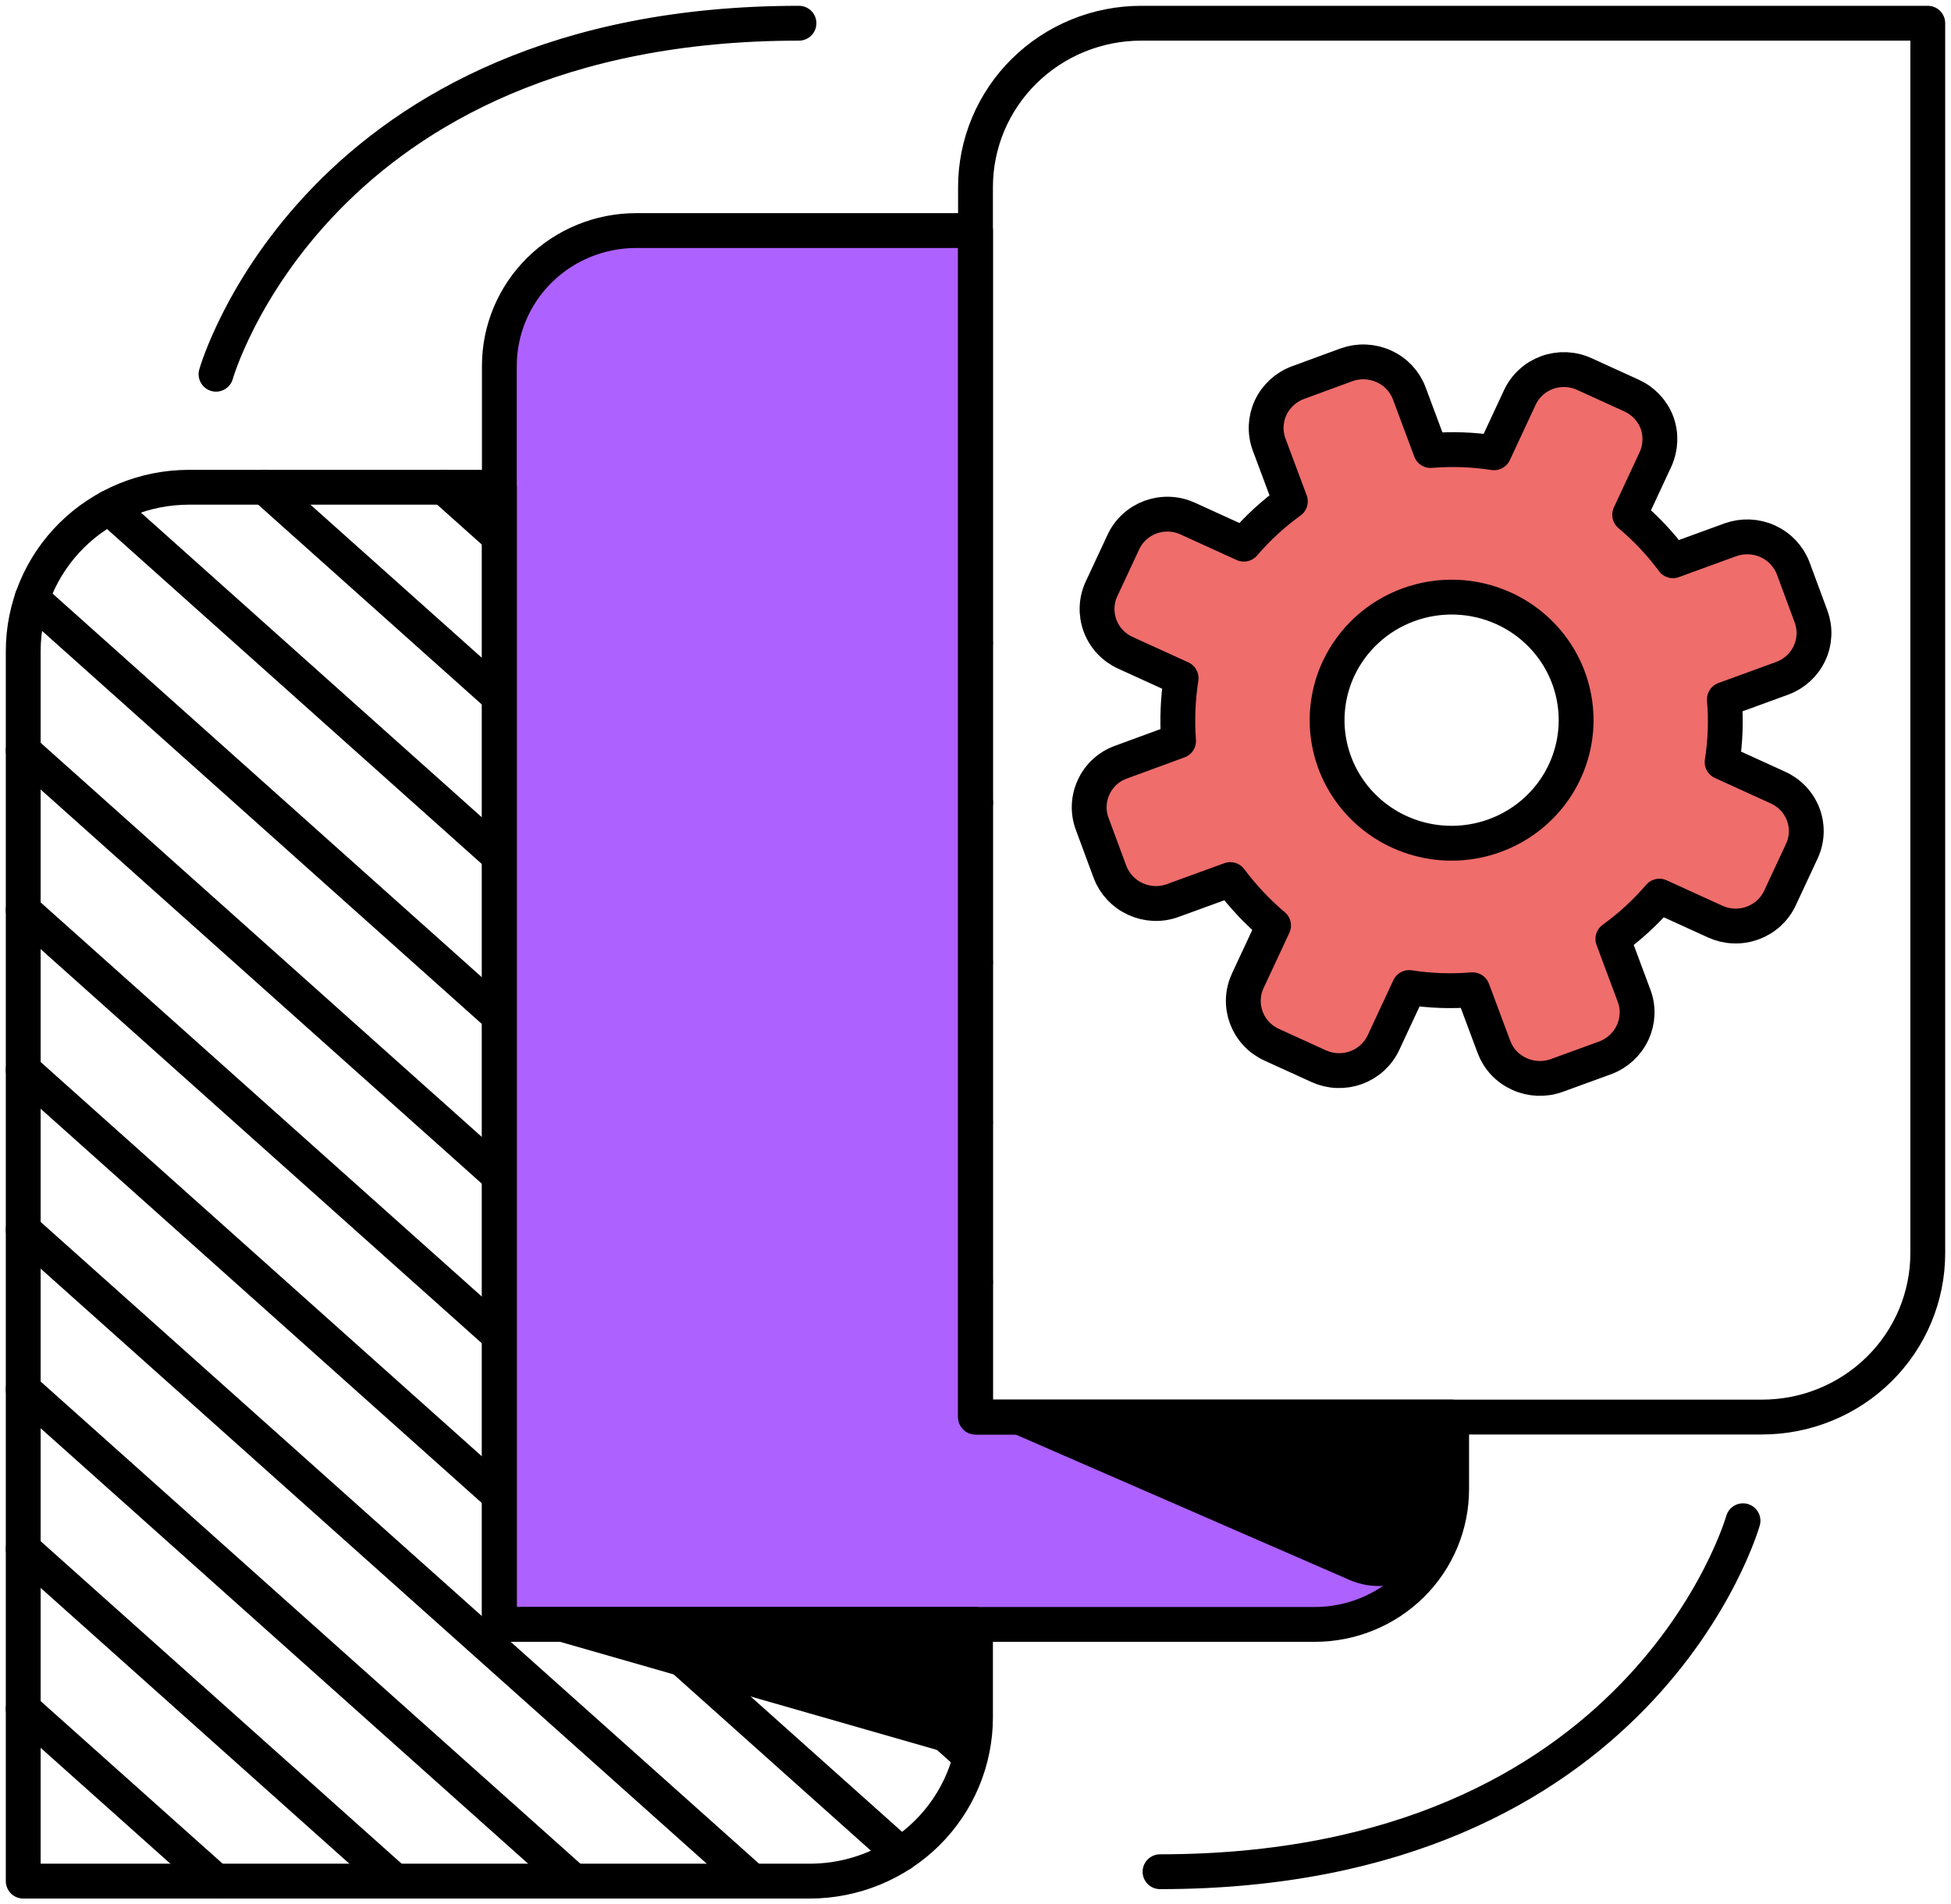
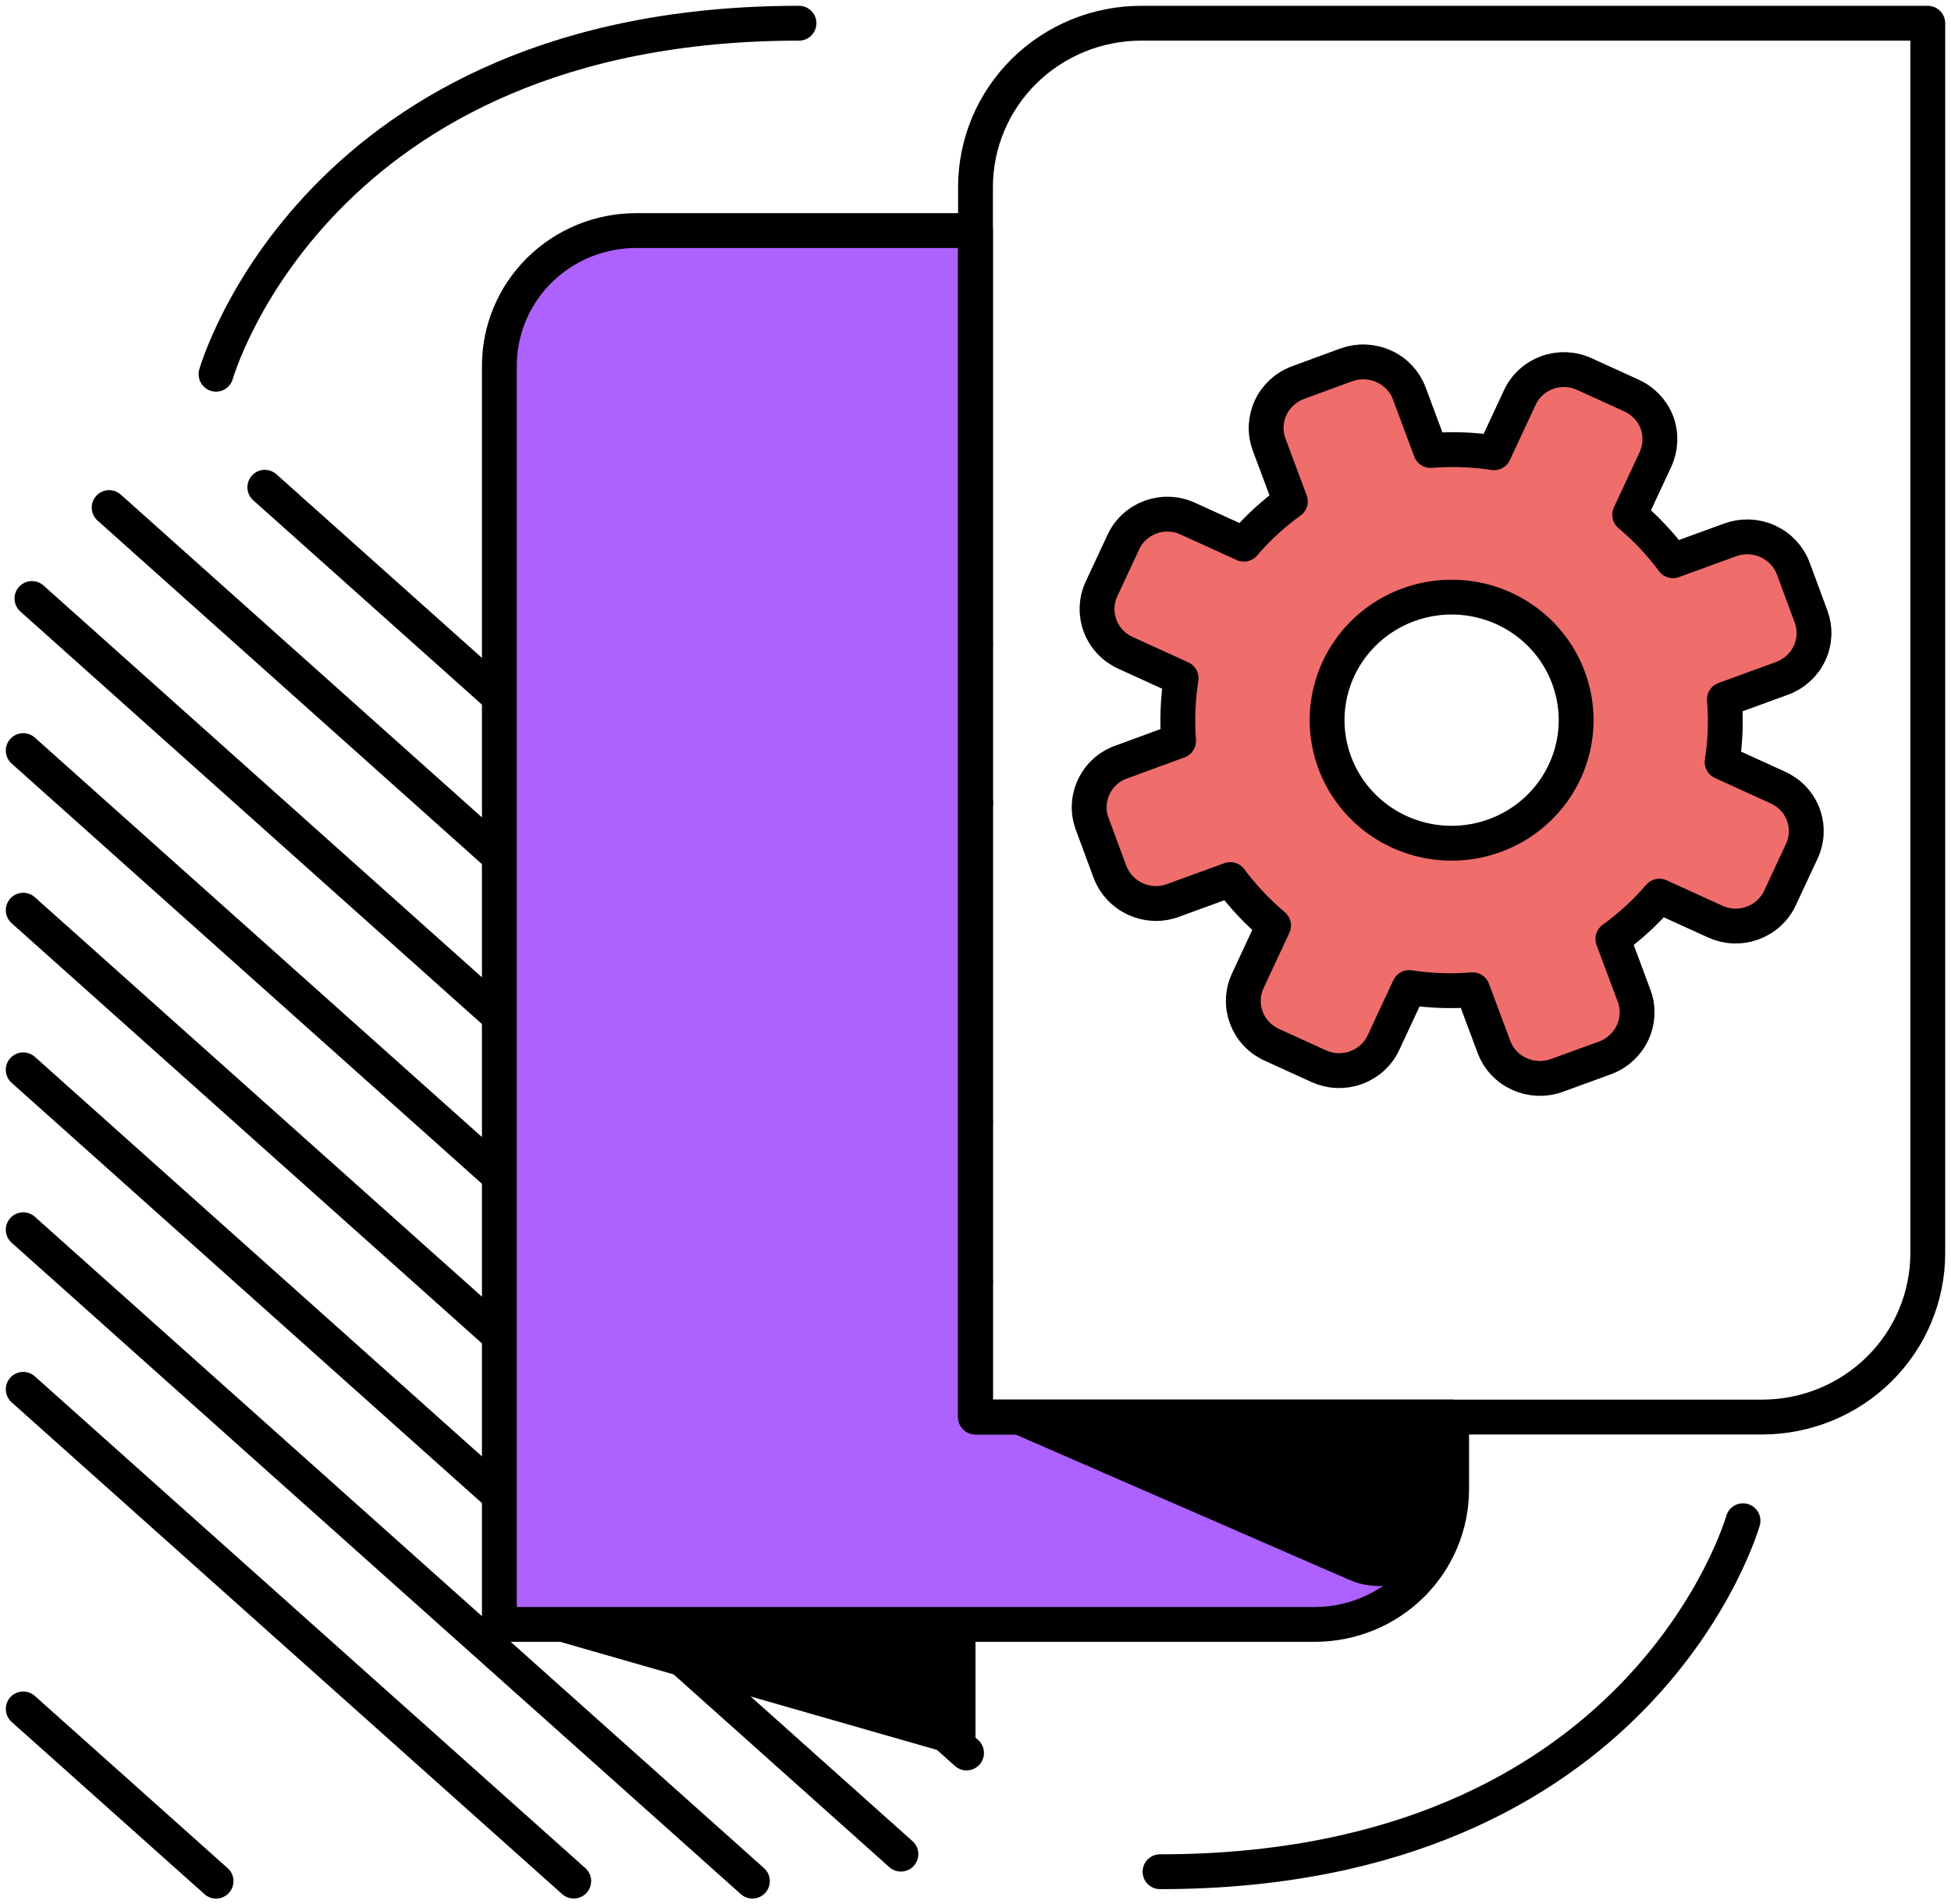
<svg xmlns="http://www.w3.org/2000/svg" width="84" height="82" viewBox="0 0 84 82" fill="none">
  <path d="M21.5 69.945L42 75.826V69.945H21.5Z" fill="black" />
  <path d="M9.303 81.001L1 73.584" stroke="black" stroke-width="1.5" stroke-linecap="round" stroke-linejoin="round" />
-   <path d="M17.008 81L1 66.698" stroke="black" stroke-width="1.5" stroke-linecap="round" stroke-linejoin="round" />
  <path d="M24.702 80.998L1 59.823" stroke="black" stroke-width="1.5" stroke-linecap="round" stroke-linejoin="round" />
  <path d="M32.395 80.999L1 52.951" stroke="black" stroke-width="1.5" stroke-linecap="round" stroke-linejoin="round" />
  <path d="M38.788 79.837L1 46.065" stroke="black" stroke-width="1.5" stroke-linecap="round" stroke-linejoin="round" />
  <path d="M41.614 75.481L1 39.192" stroke="black" stroke-width="1.5" stroke-linecap="round" stroke-linejoin="round" />
  <path d="M42 68.953L1 32.319" stroke="black" stroke-width="1.5" stroke-linecap="round" stroke-linejoin="round" />
  <path d="M41.998 62.08L1.375 25.771" stroke="black" stroke-width="1.5" stroke-linecap="round" stroke-linejoin="round" />
  <path d="M42 55.196L4.699 21.855" stroke="black" stroke-width="1.5" stroke-linecap="round" stroke-linejoin="round" />
  <path d="M41.997 48.321L11.402 20.981" stroke="black" stroke-width="1.5" stroke-linecap="round" stroke-linejoin="round" />
-   <path d="M41.999 41.436L19.109 20.981" stroke="black" stroke-width="1.5" stroke-linecap="round" stroke-linejoin="round" />
  <path d="M42.005 34.563L26.809 20.981" stroke="black" stroke-width="1.5" stroke-linecap="round" stroke-linejoin="round" />
  <path d="M41.998 27.689L34.496 20.981" stroke="black" stroke-width="1.5" stroke-linecap="round" stroke-linejoin="round" />
  <path d="M42 61.017V9.928H27.39C25.828 9.928 24.33 10.541 23.225 11.633C22.121 12.725 21.5 14.207 21.5 15.751V69.945H56.61C58.172 69.945 59.67 69.332 60.775 68.24C61.88 67.148 62.5 65.666 62.5 64.122V61.017H42Z" fill="#AD61FF" />
-   <path d="M21.5 69.945V20.981H8.136C6.243 20.981 4.428 21.725 3.09 23.048C1.752 24.371 1 26.165 1 28.036V80.999H34.864C35.801 80.999 36.73 80.816 37.595 80.462C38.461 80.107 39.248 79.588 39.91 78.933C40.573 78.278 41.099 77.5 41.457 76.644C41.816 75.788 42 74.871 42 73.945V69.945H21.5Z" stroke="black" stroke-width="1.5" stroke-linecap="round" stroke-linejoin="round" />
  <path d="M49.136 1H83V53.963C83 55.834 82.248 57.628 80.91 58.951C79.572 60.274 77.757 61.017 75.864 61.017H42V8.054C42 7.128 42.185 6.211 42.543 5.355C42.902 4.499 43.427 3.721 44.09 3.066C44.753 2.411 45.539 1.891 46.405 1.537C47.271 1.182 48.199 1 49.136 1V1Z" stroke="black" stroke-width="1.5" stroke-linecap="round" stroke-linejoin="round" />
  <path d="M42 61.017V9.928H27.39C25.828 9.928 24.33 10.541 23.225 11.633C22.121 12.725 21.5 14.207 21.5 15.751V69.945H56.61C58.172 69.945 59.67 69.332 60.775 68.24C61.88 67.148 62.5 65.666 62.5 64.122V61.017H42Z" stroke="black" stroke-width="1.5" stroke-linecap="round" stroke-linejoin="round" />
  <path d="M42 61.017L58.101 68.029C58.578 68.237 59.1 68.324 59.62 68.282C60.14 68.24 60.641 68.07 61.078 67.789C61.514 67.507 61.873 67.123 62.122 66.669C62.37 66.216 62.5 65.709 62.5 65.193V61.017H42Z" fill="black" />
  <path d="M68.22 16.109C67.969 15.993 67.698 15.927 67.422 15.915C67.146 15.904 66.87 15.946 66.61 16.041C66.351 16.136 66.113 16.28 65.911 16.467C65.708 16.653 65.545 16.877 65.431 17.126L64.326 19.496C63.423 19.356 62.506 19.324 61.594 19.399L60.676 16.938C60.581 16.683 60.436 16.449 60.249 16.249C60.062 16.05 59.836 15.889 59.586 15.777C59.08 15.544 58.5 15.519 57.975 15.707L55.883 16.476C55.363 16.668 54.94 17.056 54.707 17.555C54.475 18.054 54.451 18.623 54.641 19.139L55.556 21.589C54.817 22.123 54.145 22.741 53.554 23.431L51.149 22.335C50.898 22.219 50.627 22.152 50.351 22.141C50.075 22.129 49.799 22.172 49.539 22.266C49.28 22.361 49.042 22.506 48.84 22.692C48.637 22.878 48.474 23.102 48.361 23.352L47.427 25.354C47.311 25.601 47.246 25.869 47.235 26.142C47.224 26.415 47.267 26.686 47.363 26.942C47.458 27.198 47.604 27.434 47.791 27.634C47.979 27.834 48.205 27.996 48.455 28.11L50.852 29.203C50.713 30.097 50.676 31.005 50.743 31.907L48.273 32.814C48.013 32.906 47.774 33.048 47.571 33.233C47.368 33.417 47.204 33.64 47.09 33.888C46.973 34.137 46.907 34.406 46.896 34.68C46.885 34.954 46.93 35.228 47.028 35.484L47.791 37.545C47.986 38.062 48.382 38.482 48.89 38.712C49.139 38.826 49.409 38.891 49.684 38.903C49.959 38.914 50.233 38.871 50.492 38.776L52.97 37.873C53.513 38.6 54.138 39.264 54.833 39.852L53.724 42.229C53.608 42.477 53.543 42.745 53.532 43.017C53.521 43.29 53.565 43.562 53.66 43.818C53.756 44.074 53.901 44.309 54.089 44.509C54.276 44.71 54.502 44.871 54.753 44.986L56.778 45.909C57.029 46.023 57.3 46.088 57.575 46.099C57.851 46.109 58.127 46.066 58.385 45.972C58.644 45.877 58.882 45.733 59.085 45.548C59.287 45.363 59.451 45.14 59.566 44.892L60.671 42.522C61.575 42.662 62.492 42.694 63.403 42.618L64.322 45.08C64.417 45.335 64.562 45.569 64.749 45.768C64.936 45.968 65.161 46.128 65.411 46.241C65.918 46.474 66.497 46.499 67.023 46.31L69.111 45.549C69.634 45.355 70.058 44.964 70.291 44.462C70.407 44.215 70.472 43.949 70.484 43.677C70.495 43.405 70.452 43.134 70.356 42.879L69.442 40.429C70.18 39.895 70.852 39.277 71.444 38.587L73.849 39.683C74.1 39.797 74.37 39.862 74.646 39.873C74.922 39.884 75.197 39.841 75.456 39.746C75.715 39.652 75.953 39.508 76.156 39.323C76.358 39.137 76.522 38.914 76.637 38.666L77.571 36.664C77.688 36.417 77.755 36.149 77.767 35.876C77.779 35.603 77.736 35.33 77.64 35.074C77.544 34.817 77.398 34.582 77.209 34.382C77.021 34.182 76.794 34.021 76.542 33.908L74.145 32.815C74.287 31.922 74.319 31.015 74.243 30.115L76.732 29.207C77.253 29.015 77.675 28.628 77.908 28.129C78.141 27.63 78.164 27.061 77.974 26.545L77.207 24.473C77.011 23.957 76.618 23.538 76.112 23.308C75.607 23.078 75.03 23.054 74.506 23.241L72.028 24.145C71.489 23.414 70.863 22.75 70.165 22.166L71.273 19.788C71.505 19.287 71.53 18.717 71.342 18.198C71.147 17.681 70.752 17.262 70.245 17.032L68.22 16.109ZM64.743 26.196C65.706 26.635 66.516 27.346 67.07 28.24C67.624 29.134 67.897 30.17 67.856 31.217C67.814 32.264 67.459 33.276 66.836 34.124C66.213 34.972 65.349 35.618 64.354 35.981C63.359 36.344 62.278 36.407 61.247 36.162C60.216 35.917 59.282 35.376 58.562 34.606C57.843 33.836 57.37 32.873 57.204 31.838C57.038 30.803 57.187 29.742 57.63 28.79C58.227 27.515 59.31 26.525 60.644 26.039C61.978 25.552 63.452 25.609 64.743 26.196Z" fill="#EF6D6B" />
  <path d="M68.22 16.109C67.969 15.993 67.698 15.927 67.422 15.915C67.146 15.904 66.87 15.946 66.61 16.041C66.351 16.136 66.113 16.28 65.911 16.467C65.708 16.653 65.545 16.877 65.431 17.126L64.326 19.496C63.423 19.356 62.506 19.324 61.594 19.399L60.676 16.938C60.581 16.683 60.436 16.449 60.249 16.249C60.062 16.05 59.836 15.889 59.586 15.777C59.08 15.544 58.5 15.519 57.975 15.707L55.883 16.476C55.363 16.668 54.94 17.056 54.707 17.555C54.475 18.054 54.451 18.623 54.641 19.139L55.556 21.589C54.817 22.123 54.145 22.741 53.554 23.431L51.149 22.335C50.898 22.219 50.627 22.152 50.351 22.141C50.075 22.129 49.799 22.172 49.539 22.266C49.28 22.361 49.042 22.506 48.84 22.692C48.637 22.878 48.474 23.102 48.361 23.352L47.427 25.354C47.311 25.601 47.246 25.869 47.235 26.142C47.224 26.415 47.267 26.686 47.363 26.942C47.458 27.198 47.604 27.434 47.791 27.634C47.979 27.834 48.205 27.996 48.455 28.11L50.852 29.203C50.713 30.097 50.676 31.005 50.743 31.907L48.273 32.814C48.013 32.906 47.774 33.048 47.571 33.233C47.368 33.417 47.204 33.64 47.09 33.888C46.973 34.137 46.907 34.406 46.896 34.68C46.885 34.954 46.93 35.228 47.028 35.484L47.791 37.545C47.986 38.062 48.382 38.482 48.89 38.712C49.139 38.826 49.409 38.891 49.684 38.903C49.959 38.914 50.233 38.871 50.492 38.776L52.97 37.873C53.513 38.6 54.138 39.264 54.833 39.852L53.724 42.229C53.608 42.477 53.543 42.745 53.532 43.017C53.521 43.29 53.565 43.562 53.66 43.818C53.756 44.074 53.901 44.309 54.089 44.509C54.276 44.71 54.502 44.871 54.753 44.986L56.778 45.909C57.029 46.023 57.3 46.088 57.575 46.099C57.851 46.109 58.127 46.066 58.385 45.972C58.644 45.877 58.882 45.733 59.085 45.548C59.287 45.363 59.451 45.14 59.566 44.892L60.671 42.522C61.575 42.662 62.492 42.694 63.403 42.618L64.322 45.08C64.417 45.335 64.562 45.569 64.749 45.768C64.936 45.968 65.161 46.128 65.411 46.241C65.918 46.474 66.497 46.499 67.023 46.31L69.111 45.549C69.634 45.355 70.058 44.964 70.291 44.462C70.407 44.215 70.472 43.949 70.484 43.677C70.495 43.405 70.452 43.134 70.356 42.879L69.442 40.429C70.18 39.895 70.852 39.277 71.444 38.587L73.849 39.683C74.1 39.797 74.37 39.862 74.646 39.873C74.922 39.884 75.197 39.841 75.456 39.746C75.715 39.652 75.953 39.508 76.156 39.323C76.358 39.137 76.522 38.914 76.637 38.666L77.571 36.664C77.688 36.417 77.755 36.149 77.767 35.876C77.779 35.603 77.736 35.33 77.64 35.074C77.544 34.817 77.398 34.582 77.209 34.382C77.021 34.182 76.794 34.021 76.542 33.908L74.145 32.815C74.287 31.922 74.319 31.015 74.243 30.115L76.732 29.207C77.253 29.015 77.675 28.628 77.908 28.129C78.141 27.63 78.164 27.061 77.974 26.545L77.207 24.473C77.011 23.957 76.618 23.538 76.112 23.308C75.607 23.078 75.03 23.054 74.506 23.241L72.028 24.145C71.489 23.414 70.863 22.75 70.165 22.166L71.273 19.788C71.505 19.287 71.53 18.717 71.342 18.198C71.147 17.681 70.752 17.262 70.245 17.032L68.22 16.109ZM64.743 26.196C65.706 26.635 66.516 27.346 67.07 28.24C67.624 29.134 67.897 30.17 67.856 31.217C67.814 32.264 67.459 33.276 66.836 34.124C66.213 34.972 65.349 35.618 64.354 35.981C63.359 36.344 62.278 36.407 61.247 36.162C60.216 35.917 59.282 35.376 58.562 34.606C57.843 33.836 57.37 32.873 57.204 31.838C57.038 30.803 57.187 29.742 57.63 28.79C58.227 27.515 59.31 26.525 60.644 26.039C61.978 25.552 63.452 25.609 64.743 26.196Z" stroke="black" stroke-width="1.5" stroke-linecap="round" stroke-linejoin="round" />
  <path d="M9.301 16.114C9.301 16.114 13.564 1 34.4 1" stroke="black" stroke-width="1.5" stroke-linecap="round" stroke-linejoin="round" />
  <path d="M75.045 65.481C75.045 65.481 70.781 80.594 49.945 80.594" stroke="black" stroke-width="1.5" stroke-linecap="round" stroke-linejoin="round" />
</svg>